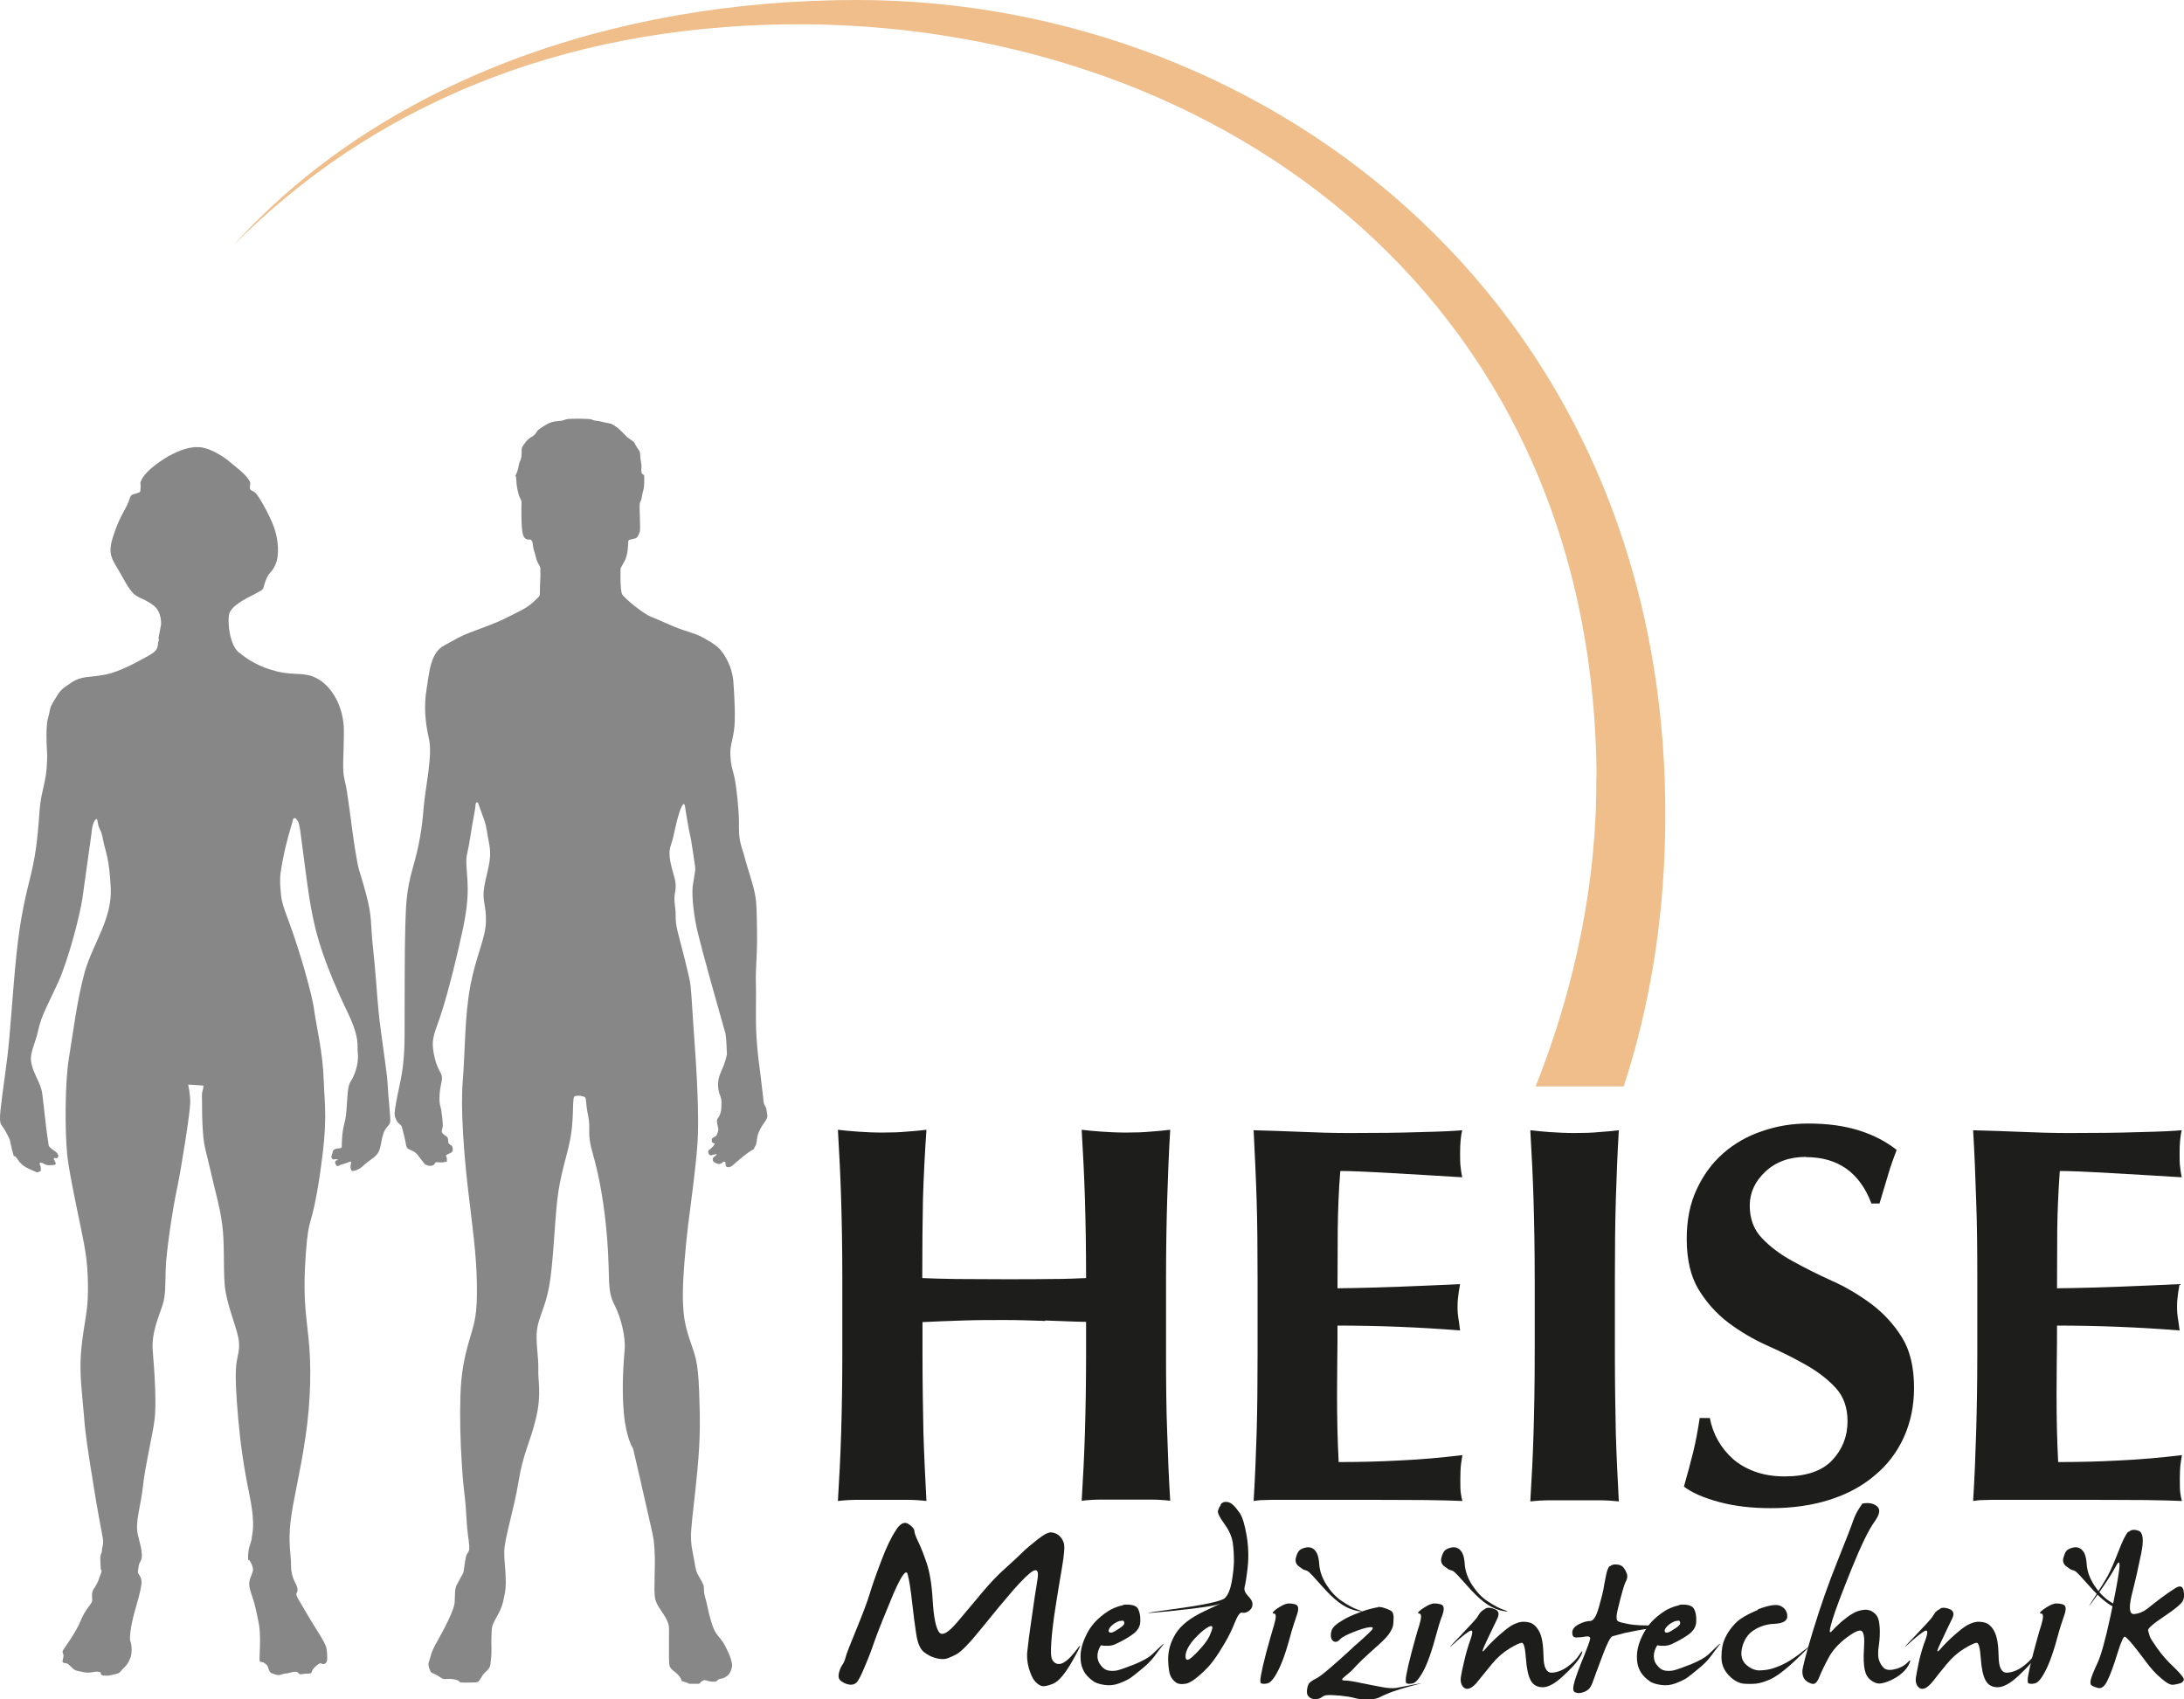
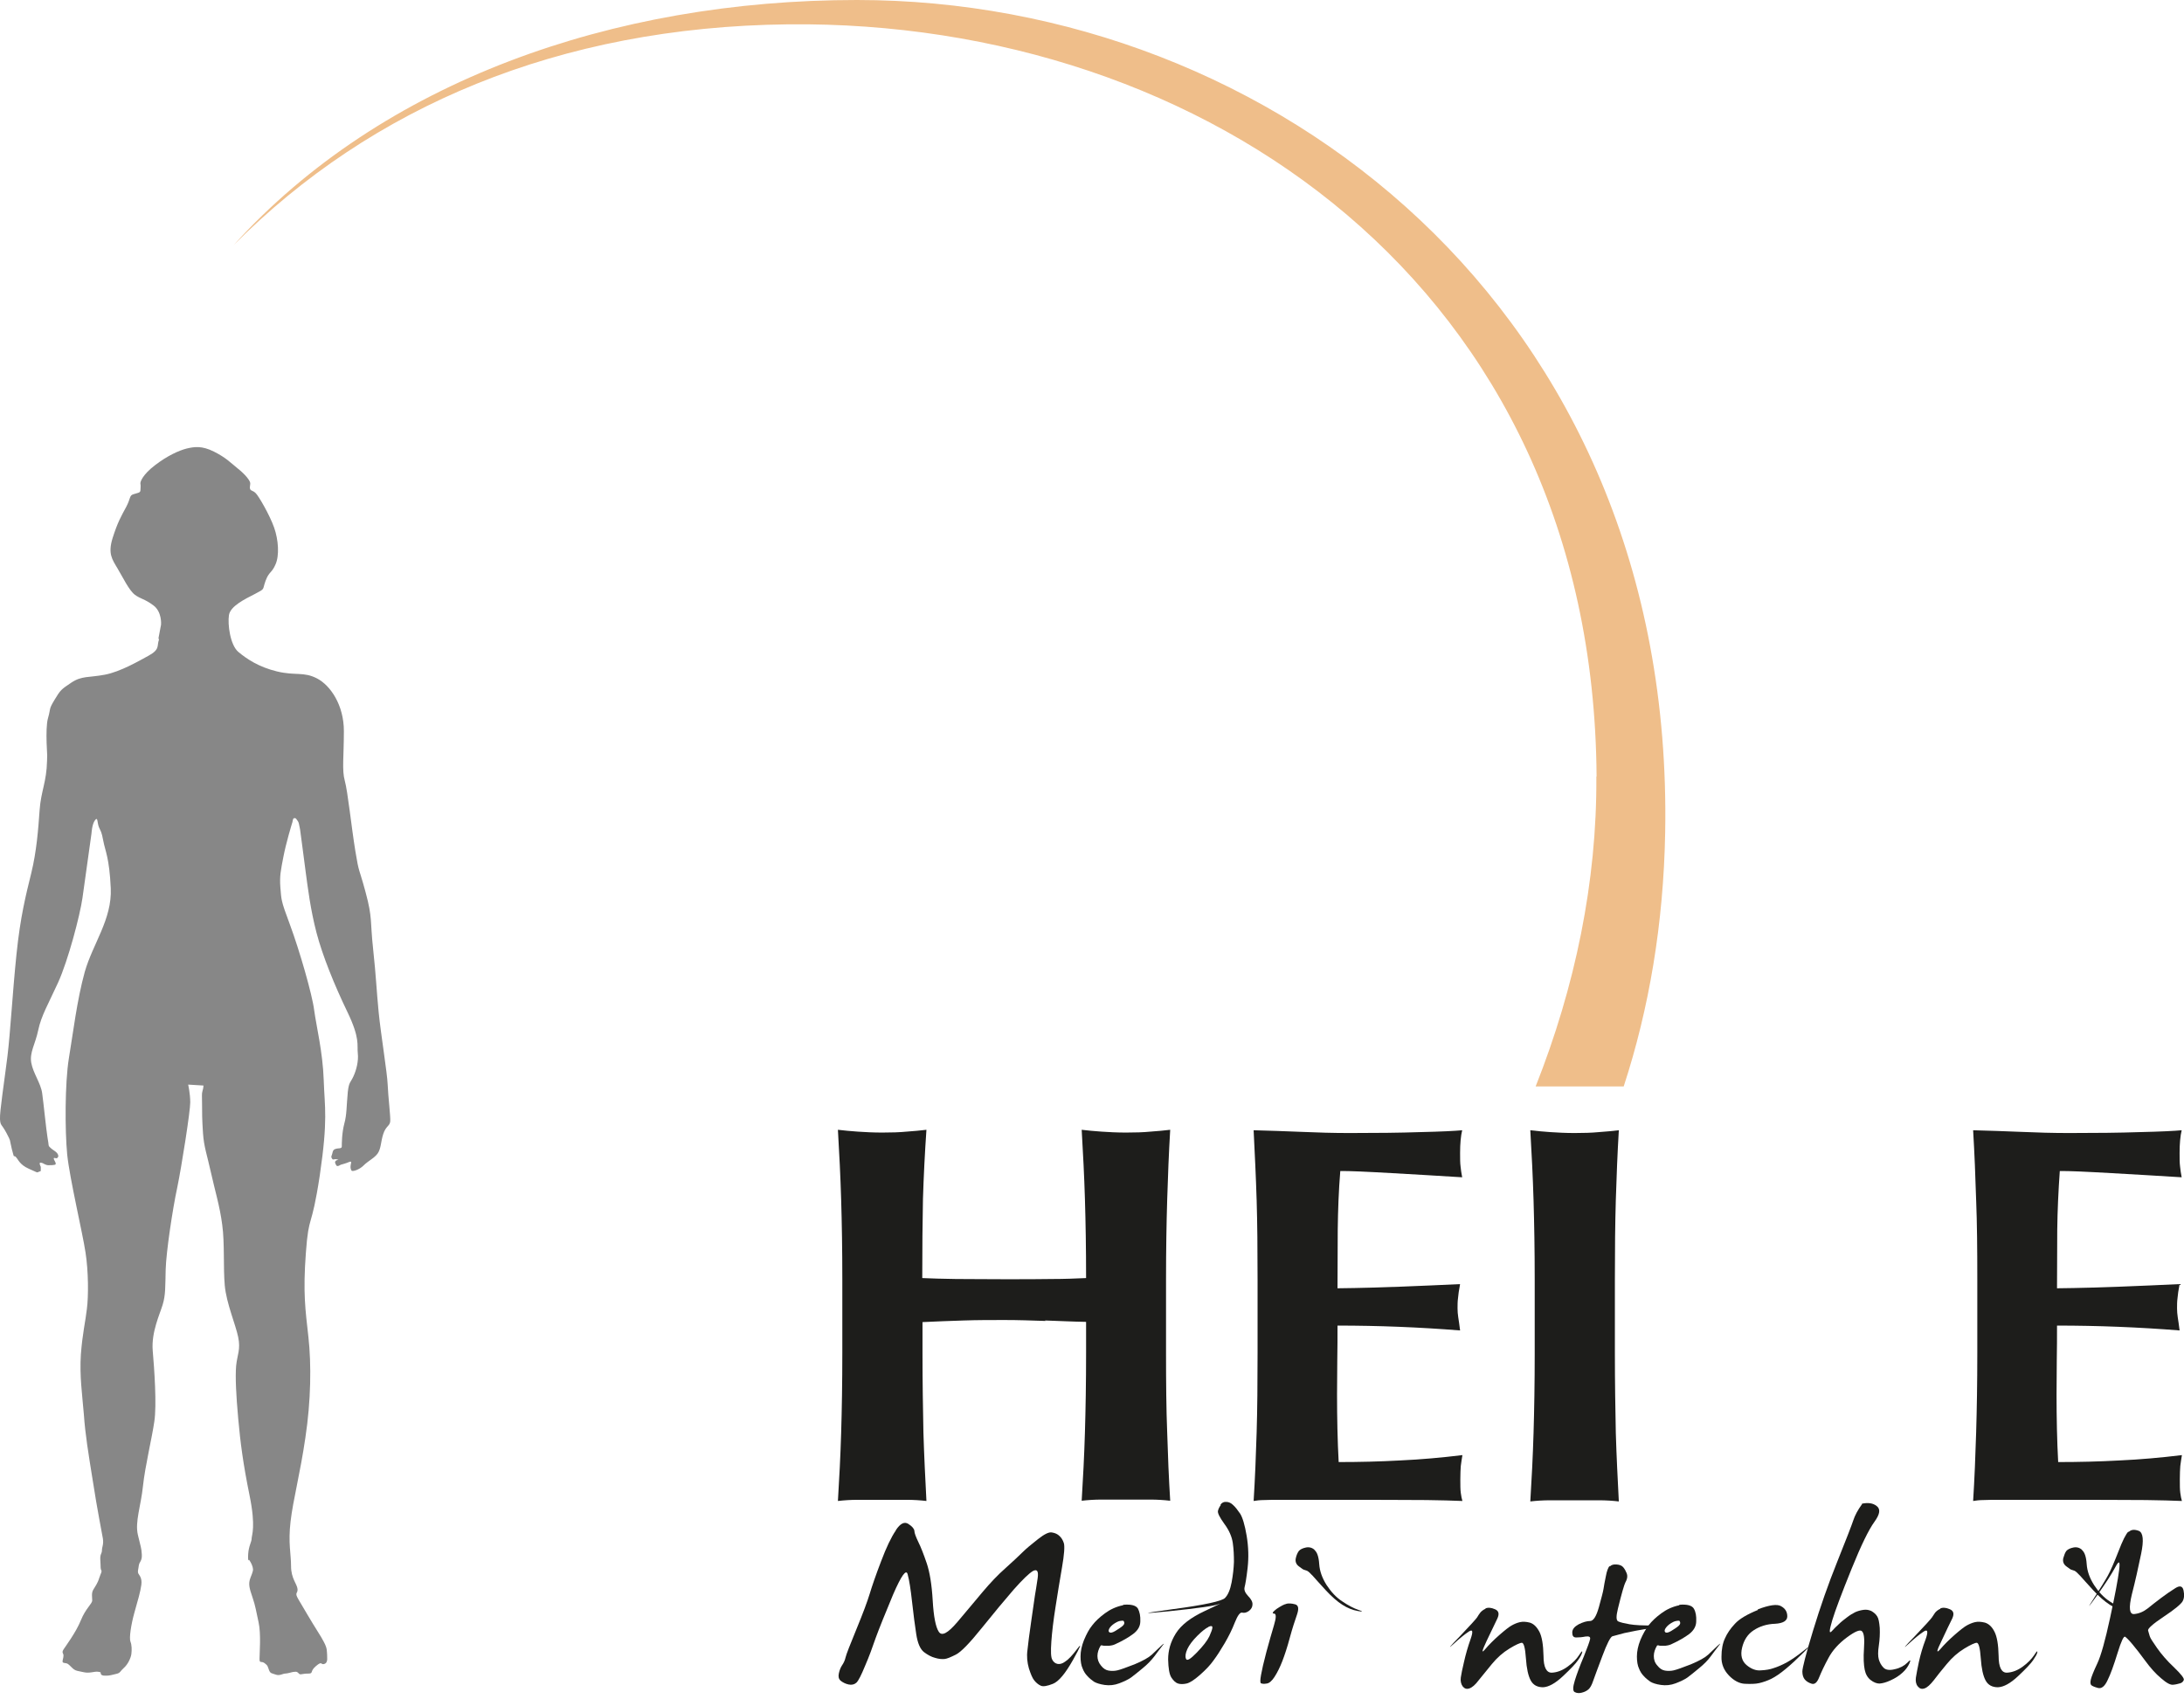
<svg xmlns="http://www.w3.org/2000/svg" id="Ebene_2" viewBox="0 0 94.25 73.34">
  <g id="Ebene_1-2">
    <path d="m45.12,57.01c-.59-.02-1.18-.04-1.77-.04s-1.18,0-1.77.02c-.59.02-1.18.04-1.77.07v1.33c0,1.29.02,2.44.04,3.44.03,1,.08,1.99.13,2.95-.26-.03-.55-.05-.86-.05h-2.1c-.31,0-.6.02-.86.05.06-.96.11-1.95.14-2.95.03-1,.05-2.15.05-3.44v-3.17c0-1.29-.02-2.44-.05-3.44-.03-1-.08-2.01-.14-3.02.26.03.55.06.86.08.31.02.66.04,1.05.04s.74-.01,1.05-.04c.31-.02.6-.05.86-.08-.07,1.01-.12,2.01-.15,2.99-.02.99-.03,2.12-.03,3.41.4.02.89.03,1.45.04.57,0,1.27.01,2.1.01s1.52,0,2.05-.01c.53,0,1.02-.02,1.47-.04,0-1.29-.02-2.42-.05-3.41-.03-.99-.08-1.98-.14-2.99.26.03.55.06.86.08.31.02.66.04,1.05.04s.74-.01,1.05-.04c.31-.02.6-.05.86-.08-.06,1.01-.1,2.02-.13,3.02-.03,1-.05,2.14-.05,3.43v3.17c0,1.29.01,2.44.05,3.44.03,1,.07,1.98.13,2.95-.26-.03-.55-.05-.86-.05h-2.1c-.31,0-.6.02-.86.05.06-.96.11-1.95.14-2.95.03-1,.05-2.15.05-3.44v-1.33c-.59-.01-1.18-.04-1.77-.06" style="fill:#1d1d1b; stroke-width:0px;" />
    <path d="m54.23,51.8c-.03-1-.08-2.01-.13-3.02.7.02,1.39.04,2.07.07.68.03,1.37.05,2.07.05,1.15,0,2.17-.01,3.06-.04.89-.02,1.49-.05,1.8-.08-.06.25-.09.58-.09.98,0,.25,0,.44.02.58.01.14.04.3.07.47-.45-.03-.94-.06-1.48-.09-.54-.03-1.06-.06-1.56-.09-.5-.03-.96-.05-1.36-.07-.4-.02-.69-.02-.86-.02-.07.85-.1,1.7-.11,2.53,0,.84-.01,1.68-.01,2.53,1.01-.01,1.92-.04,2.74-.07.82-.03,1.67-.07,2.55-.11-.05.26-.08.47-.09.61-.02.14-.02.29-.02.44,0,.12.01.25.03.38.02.13.05.32.08.57-1.77-.14-3.53-.21-5.29-.21,0,.5,0,.99-.01,1.49,0,.5-.01.99-.01,1.49,0,1.01.02,1.98.07,2.91.89,0,1.77-.02,2.66-.07.88-.04,1.78-.12,2.68-.23-.03.17-.05.33-.07.47-.01.14-.02.33-.02.58s0,.44.02.58c.02.14.04.26.07.35-.42-.02-.93-.03-1.55-.04-.61,0-1.46-.01-2.53-.01h-3.69c-.35,0-.61,0-.79.01-.18,0-.33.02-.45.04.06-.96.1-1.95.13-2.95.03-1,.04-2.15.04-3.44v-3.17c0-1.29-.01-2.43-.04-3.44" style="fill:#1d1d1b; stroke-width:0px;" />
    <path d="m66.18,51.8c-.03-1-.08-2.01-.14-3.02.26.03.55.06.86.08.31.02.66.04,1.05.04s.74-.01,1.05-.04c.31-.02.6-.05.86-.08-.06,1.01-.1,2.02-.13,3.02-.03,1-.04,2.15-.04,3.44v3.17c0,1.29.02,2.43.04,3.44.03,1,.08,1.98.13,2.95-.26-.03-.55-.05-.86-.05h-2.1c-.31,0-.6.02-.86.05.06-.96.11-1.95.14-2.95.03-1,.05-2.15.05-3.44v-3.17c0-1.29-.02-2.43-.05-3.44" style="fill:#1d1d1b; stroke-width:0px;" />
-     <path d="m77.94,49.93c-.71,0-1.3.21-1.75.63-.45.42-.68.91-.68,1.47s.17,1.04.53,1.41c.35.37.79.7,1.32.99.53.29,1.1.58,1.7.85.61.27,1.17.61,1.7,1,.53.4.97.88,1.32,1.44.35.57.52,1.29.52,2.18,0,.78-.15,1.49-.44,2.13-.29.64-.71,1.2-1.26,1.65-.54.46-1.19.81-1.95,1.05-.75.24-1.6.36-2.53.36-.84,0-1.59-.09-2.25-.27s-1.16-.4-1.5-.66c.15-.54.29-1.04.4-1.49.11-.45.2-.94.28-1.47h.44c.06.34.18.67.35.97.17.3.39.57.65.8s.58.41.96.55c.37.13.79.2,1.26.2.93,0,1.62-.23,2.06-.7.44-.47.66-1.03.66-1.68,0-.59-.17-1.07-.51-1.44-.34-.37-.77-.7-1.28-.99-.51-.29-1.07-.57-1.68-.84-.6-.27-1.16-.6-1.68-.99-.51-.39-.94-.87-1.28-1.43-.34-.57-.51-1.29-.51-2.18,0-.81.14-1.52.43-2.14.29-.62.67-1.14,1.15-1.56.48-.42,1.04-.74,1.67-.95.63-.22,1.29-.33,1.99-.33.84,0,1.57.1,2.2.3.63.2,1.17.48,1.62.84-.14.36-.26.7-.36,1.04-.1.33-.23.76-.38,1.27h-.35c-.5-1.33-1.44-2-2.82-2" style="fill:#1d1d1b; stroke-width:0px;" />
    <path d="m85.28,51.8c-.03-1-.07-2.01-.13-3.02.7.02,1.39.04,2.07.07.68.03,1.37.05,2.07.05,1.15,0,2.17-.01,3.06-.04.89-.02,1.49-.05,1.8-.08-.06.25-.09.58-.09.98,0,.25,0,.44.02.58.01.14.04.3.07.47-.45-.03-.94-.06-1.48-.09-.54-.03-1.06-.06-1.56-.09-.5-.03-.96-.05-1.36-.07-.4-.02-.69-.02-.86-.02-.06.85-.1,1.7-.11,2.53,0,.84-.01,1.68-.01,2.53,1.01-.01,1.92-.04,2.74-.07.82-.03,1.67-.07,2.55-.11-.05.26-.08.47-.09.61-.02.14-.02.29-.02.44,0,.12.01.25.03.38.02.13.05.32.08.57-1.77-.14-3.53-.21-5.29-.21,0,.5,0,.99-.01,1.49,0,.5-.01.99-.01,1.49,0,1.01.02,1.98.07,2.91.88,0,1.77-.02,2.66-.07.88-.04,1.78-.12,2.68-.23-.03.17-.05.33-.07.47-.01.14-.02.33-.02.58s0,.44.02.58c.02.14.04.26.07.35-.42-.02-.93-.03-1.55-.04-.61,0-1.46-.01-2.53-.01h-3.69c-.35,0-.61,0-.79.01-.18,0-.33.02-.45.04.06-.96.1-1.95.13-2.95.03-1,.05-2.15.05-3.44v-3.17c0-1.29-.01-2.43-.05-3.44" style="fill:#1d1d1b; stroke-width:0px;" />
    <path d="m38.66,66.04c.19-.29.37-.38.54-.27.17.11.25.21.26.3,0,.09.06.25.17.48.11.22.23.53.36.91.13.38.22.92.26,1.61.04.7.13,1.15.26,1.35.13.21.39.07.8-.41.4-.48.77-.91,1.1-1.31.33-.39.65-.73.98-1.02.32-.29.56-.51.73-.68.16-.16.39-.35.67-.57.28-.22.48-.32.61-.29.13.02.24.07.32.15.08.07.15.18.19.31.04.13.02.48-.08,1.05-.1.57-.19,1.14-.28,1.71-.09.57-.15,1.07-.18,1.49-.03.42-.02.68.04.78.05.1.13.16.22.18.09.02.21,0,.34-.1.14-.09.31-.27.52-.55.21-.28.15-.12-.18.47-.33.59-.62.94-.87,1.04-.25.1-.43.13-.53.08-.11-.05-.2-.13-.28-.23-.08-.1-.15-.27-.23-.52-.07-.25-.1-.51-.06-.79.03-.28.08-.69.16-1.23.08-.54.13-.91.16-1.11.04-.2.07-.46.12-.76.04-.3-.02-.4-.2-.31-.17.1-.45.37-.84.81-.38.44-.84.99-1.37,1.65-.53.66-.9,1.04-1.12,1.15-.22.11-.38.18-.49.19-.11.01-.25,0-.41-.05-.16-.04-.32-.13-.48-.25-.16-.13-.27-.38-.33-.77-.06-.39-.12-.85-.18-1.39-.06-.54-.12-.94-.19-1.19-.06-.25-.27.04-.63.87-.35.84-.6,1.46-.75,1.87-.14.41-.29.82-.46,1.21-.16.39-.28.63-.37.72-.09.08-.2.11-.34.08-.14-.03-.25-.09-.34-.16-.09-.08-.11-.18-.08-.32.03-.14.08-.26.14-.35.07-.1.12-.21.15-.34.03-.13.19-.54.47-1.22.28-.68.47-1.19.57-1.52.1-.33.26-.8.49-1.4.23-.61.44-1.05.64-1.34" style="fill:#1d1d1b; stroke-width:0px;" />
    <path d="m48.48,69.95s-.13-.02-.27.05c-.14.07-.24.15-.31.24-.06.09-.08.16-.03.2.04.04.13.03.26-.05.13-.08.24-.15.32-.22.08-.07.09-.15.03-.22m0-.69c.34-.03.55.03.63.17.07.14.11.32.1.54,0,.22-.11.4-.31.55-.2.15-.46.3-.79.45-.09.04-.17.05-.25.06-.07,0-.14,0-.19,0-.05,0-.09-.01-.12-.02-.03,0-.04,0-.05.01-.09.15-.14.3-.14.45,0,.15.05.29.15.41.1.13.21.2.33.22.12.02.25.02.38-.01.13-.03.38-.12.74-.26.36-.15.61-.29.75-.42.14-.13.27-.26.4-.38.13-.12.15-.12.05,0-.09.12-.21.27-.34.45-.14.18-.3.35-.51.52-.2.17-.37.3-.5.4-.13.09-.3.17-.51.25-.21.08-.42.1-.63.07-.2-.03-.36-.08-.46-.14-.1-.07-.2-.15-.28-.24-.09-.09-.16-.2-.21-.33-.06-.13-.09-.3-.09-.52,0-.22.05-.46.15-.71.11-.26.22-.47.36-.64.13-.17.31-.34.54-.51s.49-.29.78-.35" style="fill:#1d1d1b; stroke-width:0px;" />
    <path d="m52.15,70.22c-.11.05-.27.17-.48.38-.21.21-.35.4-.43.57-.08.18-.1.32-.06.42.04.11.19.02.47-.27.27-.28.45-.51.54-.7.08-.18.13-.31.13-.38,0-.07-.05-.08-.17-.03m.52-5.27c.06-.09.15-.13.25-.12.11,0,.21.05.3.14.09.08.19.21.3.37.1.16.2.48.28.96s.09.94.04,1.38-.1.72-.13.83c-.03.12.02.24.15.38.13.13.2.26.19.37,0,.11-.06.21-.16.28-.1.07-.19.09-.28.07-.09-.03-.2.12-.32.42-.12.31-.27.61-.44.9-.17.29-.33.54-.48.74-.14.2-.34.41-.59.63-.25.22-.44.34-.58.37-.14.03-.26.03-.36,0-.1-.03-.2-.12-.29-.26-.09-.14-.13-.4-.14-.78,0-.38.1-.75.33-1.12.23-.37.65-.69,1.25-.97.6-.28.8-.38.61-.3-.19.08-.91.18-2.16.31-1.25.12-1.19.1.17-.09,1.37-.18,2.12-.35,2.25-.48.14-.14.23-.37.29-.68.06-.32.09-.61.1-.88,0-.27-.01-.54-.05-.82-.04-.27-.16-.55-.37-.83-.2-.28-.29-.46-.27-.55.02-.09.06-.17.12-.25" style="fill:#1d1d1b; stroke-width:0px;" />
    <path d="m56.73,66.9c.11.09.18.29.2.6.02.31.13.61.32.91.19.29.41.53.67.7.25.17.49.3.7.37.21.07.21.09-.02.05-.23-.04-.45-.13-.67-.27-.22-.14-.46-.35-.72-.63-.26-.28-.44-.49-.56-.62-.12-.13-.2-.2-.25-.22-.05-.02-.09-.03-.12-.04-.03,0-.11-.06-.23-.15-.12-.09-.16-.21-.13-.35.03-.14.08-.24.13-.31.06-.07.16-.12.3-.15.14-.03.27,0,.38.1m-1.23,2.33c.11-.03.24-.02.39.02.15.04.17.19.08.45-.09.26-.2.59-.31,1-.11.41-.22.74-.32,1-.1.26-.21.48-.33.67-.12.19-.24.29-.35.3-.11.02-.19.01-.24-.01-.04-.02-.04-.14,0-.36.04-.22.11-.54.23-.99.12-.44.23-.83.33-1.16.1-.33.1-.5,0-.5-.1,0-.06-.07.11-.2.18-.12.32-.2.43-.22" style="fill:#1d1d1b; stroke-width:0px;" />
-     <path d="m59.45,69.35c.08,0,.2.01.35.07.15.05.25.1.28.15.04.05.05.11.06.19,0,.08,0,.17-.01.29,0,.12-.05.24-.13.38-.08.14-.25.33-.51.56-.26.23-.49.44-.68.62-.19.18-.32.32-.41.42-.08.09-.21.2-.36.32-.16.12-.16.18,0,.18.15,0,.39.04.72.11.32.07.62.12.87.17.25.05.46.06.62.04.16-.03.42-.08.78-.15.36-.07.4-.07.12,0-.28.07-.53.14-.75.21-.22.07-.4.13-.53.19-.13.05-.25.11-.37.17-.12.05-.29.08-.51.08-.22,0-.41-.03-.55-.07-.14-.04-.35-.07-.61-.1-.26-.02-.44-.03-.54-.02-.1,0-.19.04-.25.09-.06.05-.14.07-.23.08-.09,0-.17,0-.22-.03-.06-.02-.1-.06-.15-.12-.04-.06-.05-.16-.03-.29.02-.14.07-.24.13-.29.06-.05.15-.1.26-.16.11-.05.32-.21.62-.47.3-.26.55-.48.73-.65.18-.17.38-.35.6-.54.21-.19.36-.33.45-.43.08-.1.05-.14-.11-.12-.16.02-.38.09-.69.21-.3.12-.49.22-.57.31-.08.09-.15.12-.22.11-.07-.02-.12-.06-.15-.13-.03-.07-.04-.17-.01-.3.02-.13.13-.27.33-.4.19-.13.41-.25.66-.35.24-.1.46-.18.65-.23.19-.05.32-.08.4-.08" style="fill:#1d1d1b; stroke-width:0px;" />
-     <path d="m63.01,66.9c.11.09.18.29.2.6.02.31.13.61.32.91.19.29.41.53.67.7.26.17.49.3.7.37.21.07.2.09-.02.05-.23-.04-.45-.13-.67-.27-.22-.14-.46-.35-.72-.63-.25-.28-.44-.49-.56-.62-.12-.13-.2-.2-.25-.22-.05-.02-.09-.03-.12-.04-.03,0-.11-.06-.23-.15-.12-.09-.16-.21-.13-.35.03-.14.08-.24.13-.31.06-.07.16-.12.3-.15.14-.03.27,0,.38.1m-1.23,2.33c.11-.03.24-.02.39.02.15.04.17.19.08.45-.1.26-.2.59-.31,1-.11.41-.22.74-.32,1-.1.26-.21.48-.34.67-.12.19-.24.29-.35.3-.11.02-.19.01-.23-.01-.04-.02-.05-.14-.01-.36.04-.22.11-.54.23-.99.12-.44.22-.83.33-1.16.1-.33.1-.5,0-.5-.1,0-.06-.07.12-.2.18-.12.32-.2.43-.22" style="fill:#1d1d1b; stroke-width:0px;" />
    <path d="m64.1,69.42c.11-.05.25-.04.41.03.17.07.2.2.11.4-.09.19-.25.52-.46.96-.21.45-.24.57-.07.37.17-.2.38-.41.62-.62.24-.21.42-.35.53-.41.11-.06.22-.11.35-.14.13-.03.27-.02.43.02.16.05.29.17.41.39.11.21.17.56.18,1.05,0,.49.13.73.36.72.23-.01.46-.1.68-.26.22-.16.39-.33.49-.49.11-.17.15-.21.14-.13-.02.08-.07.19-.18.34-.1.15-.32.38-.65.69-.33.31-.62.47-.86.48-.24,0-.42-.09-.53-.29-.11-.2-.18-.52-.21-.96-.03-.44-.09-.66-.17-.67-.08,0-.26.08-.54.25-.28.17-.53.39-.76.67-.23.28-.42.51-.57.7-.14.19-.28.31-.4.35-.12.04-.21.01-.29-.09-.07-.1-.1-.23-.08-.38.02-.15.07-.38.14-.68.07-.31.16-.63.28-.97.12-.34.1-.45-.08-.33-.18.12-.4.3-.66.54-.26.24-.17.12.28-.34.44-.46.69-.74.74-.81.05-.08.09-.15.14-.21.05-.06.12-.12.23-.17" style="fill:#1d1d1b; stroke-width:0px;" />
    <path d="m69.47,67.61c.06-.07.16-.1.29-.09.14.01.23.05.29.12.06.07.11.16.15.26.04.1.03.21-.02.32-.06.11-.11.26-.16.44-.05.18-.12.44-.2.77-.08.33-.08.51.02.55.09.04.25.08.48.12.23.04.58.06,1.08.05.5,0,.47.03-.08.11-.55.08-.95.16-1.22.22-.27.07-.44.12-.52.14-.08.03-.23.31-.43.85-.2.54-.34.9-.4,1.08-.06.18-.13.3-.2.36-.07.06-.16.11-.28.14-.11.03-.21.03-.31-.02-.09-.04-.09-.21,0-.5.09-.29.22-.64.39-1.04.16-.4.25-.65.27-.75.02-.1-.05-.13-.2-.11-.15.03-.28.04-.4.04-.12,0-.17-.07-.17-.21,0-.15.1-.26.28-.36.18-.09.35-.14.49-.14.14,0,.27-.2.38-.6.11-.4.18-.66.2-.79.02-.13.05-.31.1-.54.04-.23.1-.37.16-.45" style="fill:#1d1d1b; stroke-width:0px;" />
    <path d="m72.48,69.95s-.12-.02-.27.05c-.14.07-.24.15-.31.24-.07.09-.08.16-.04.2.04.04.13.03.26-.05.13-.08.24-.15.32-.22.08-.07.09-.15.03-.22m0-.69c.34-.03.55.03.63.17.08.14.11.32.1.54,0,.22-.11.4-.3.55-.2.15-.46.3-.79.45-.09.04-.18.05-.25.06-.07,0-.14,0-.18,0-.05,0-.09-.01-.12-.02-.03,0-.04,0-.05.01-.09.15-.14.3-.14.45,0,.15.04.29.15.41.1.13.21.2.33.22.12.02.25.02.38-.01.13-.03.38-.12.74-.26.36-.15.61-.29.75-.42.14-.13.27-.26.4-.38.13-.12.15-.12.05,0-.09.12-.21.27-.34.45-.13.18-.3.35-.51.52-.2.17-.37.3-.5.4-.13.09-.3.17-.51.25-.21.08-.42.1-.63.07-.21-.03-.36-.08-.46-.14-.1-.07-.2-.15-.28-.24-.09-.09-.16-.2-.21-.33-.06-.13-.09-.3-.09-.52,0-.22.05-.46.15-.71.11-.26.23-.47.36-.64.13-.17.31-.34.54-.51.23-.17.49-.29.78-.35" style="fill:#1d1d1b; stroke-width:0px;" />
    <path d="m75.85,69.46c.5-.19.84-.24,1.01-.14.18.1.27.24.27.44,0,.19-.18.3-.53.32-.35.01-.66.11-.92.28-.26.17-.42.42-.5.75-.08.33-.01.58.19.75.2.17.41.25.62.23.21-.01.4-.04.56-.1.16-.05.35-.13.57-.25.21-.12.46-.29.73-.51.27-.22.26-.19-.02.09-.28.28-.54.52-.77.71-.23.19-.43.33-.61.42-.18.09-.36.15-.53.19-.17.04-.38.04-.62.03-.24-.01-.48-.14-.69-.36-.22-.23-.33-.5-.32-.81,0-.31.05-.58.15-.79.09-.21.24-.43.43-.63.19-.21.53-.41,1-.6" style="fill:#1d1d1b; stroke-width:0px;" />
    <path d="m80.34,64.9c.27-.06.49-.03.65.1.17.13.14.35-.1.68-.24.33-.57,1-.99,2.04-.42,1.04-.7,1.78-.83,2.21-.13.44-.14.59-.03.48.11-.12.21-.22.32-.32.1-.1.22-.19.35-.29.13-.1.25-.17.35-.22.11-.05.22-.08.35-.1.13-.02.24,0,.35.05.1.06.19.13.25.23.06.09.09.26.11.5.01.24,0,.49-.04.76-.04.26-.04.46,0,.6.04.13.1.25.2.35.09.1.26.13.49.07.23-.05.41-.15.54-.28.13-.14.16-.13.09.03-.07.15-.17.29-.31.41-.13.12-.3.23-.5.32-.19.09-.35.13-.48.14-.12,0-.25-.05-.38-.15-.13-.1-.22-.25-.26-.45-.04-.2-.06-.5-.03-.92.03-.42,0-.66-.09-.74-.08-.08-.3.01-.65.27-.35.26-.62.56-.79.88-.18.33-.31.61-.4.83-.09.23-.19.32-.32.29-.13-.04-.23-.1-.3-.18-.07-.08-.11-.2-.11-.35s.15-.74.46-1.76c.31-1.02.66-2.02,1.05-2.99.39-.97.62-1.57.69-1.78.07-.21.19-.44.38-.7" style="fill:#1d1d1b; stroke-width:0px;" />
    <path d="m83.73,69.42c.11-.05.25-.04.41.03.17.07.2.2.11.4-.1.19-.25.52-.46.96-.22.45-.24.57-.06.37.17-.2.38-.41.62-.62.24-.21.42-.35.53-.41.11-.06.22-.11.35-.14.12-.03.27-.02.43.02.16.05.3.17.41.39.11.21.17.56.18,1.05,0,.49.13.73.36.72.23-.01.46-.1.68-.26.22-.16.38-.33.49-.49.11-.17.15-.21.14-.13-.01.08-.08.19-.18.34-.1.15-.32.38-.65.69-.33.31-.62.47-.87.48-.24,0-.42-.09-.53-.29-.11-.2-.18-.52-.21-.96-.03-.44-.09-.66-.17-.67-.08,0-.26.08-.54.25-.28.17-.53.39-.76.67-.23.28-.42.51-.56.7-.15.19-.28.31-.4.35-.12.04-.21.01-.29-.09-.08-.1-.1-.23-.08-.38.02-.15.07-.38.13-.68.07-.31.16-.63.29-.97.12-.34.09-.45-.09-.33-.18.12-.4.3-.66.54-.26.24-.17.12.28-.34.44-.46.69-.74.74-.81.05-.08.1-.15.14-.21.05-.06.12-.12.23-.17" style="fill:#1d1d1b; stroke-width:0px;" />
-     <path d="m89.85,66.9c.11.09.18.29.2.6.02.31.13.61.32.91.19.29.41.53.67.7.26.17.49.3.7.37.21.07.21.09-.02.05-.23-.04-.45-.13-.67-.27-.22-.14-.46-.35-.72-.63-.26-.28-.44-.49-.56-.62-.12-.13-.2-.2-.25-.22-.05-.02-.09-.03-.12-.04-.03,0-.11-.06-.23-.15-.12-.09-.16-.21-.13-.35.04-.14.08-.24.13-.31.06-.07.16-.12.3-.15.14-.03.27,0,.38.1m-1.23,2.33c.11-.03.24-.02.39.02.15.04.17.19.08.45-.09.26-.2.59-.31,1-.11.41-.22.74-.32,1-.1.26-.21.48-.33.67-.12.19-.24.29-.35.3-.11.02-.19.01-.24-.01-.04-.02-.05-.14-.01-.36.04-.22.11-.54.23-.99.12-.44.22-.83.33-1.16.1-.33.1-.5,0-.5-.1,0-.06-.07.12-.2.18-.12.32-.2.43-.22" style="fill:#1d1d1b; stroke-width:0px;" />
+     <path d="m89.85,66.9c.11.09.18.29.2.6.02.31.13.61.32.91.19.29.41.53.67.7.26.17.49.3.7.37.21.07.21.09-.02.05-.23-.04-.45-.13-.67-.27-.22-.14-.46-.35-.72-.63-.26-.28-.44-.49-.56-.62-.12-.13-.2-.2-.25-.22-.05-.02-.09-.03-.12-.04-.03,0-.11-.06-.23-.15-.12-.09-.16-.21-.13-.35.04-.14.08-.24.13-.31.06-.07.16-.12.3-.15.14-.03.27,0,.38.1m-1.23,2.33" style="fill:#1d1d1b; stroke-width:0px;" />
    <path d="m91.86,66.12c.11-.11.25-.12.44-.05.19.08.22.41.1.99-.12.58-.25,1.17-.4,1.75-.14.58-.11.87.1.85.21-.02.4-.1.58-.24.18-.14.37-.3.59-.46.21-.16.42-.3.61-.42.19-.12.31-.09.35.1.04.19.03.34-.04.47-.07.12-.34.35-.81.66-.48.32-.7.52-.68.6.02.08.05.16.07.24.02.08.13.25.32.52.19.27.43.55.74.84.3.29.44.47.41.54-.03.07-.08.12-.16.14-.08.02-.17.05-.29.06-.12.02-.29-.07-.53-.28-.24-.2-.46-.45-.68-.75-.22-.3-.4-.53-.55-.71-.15-.18-.26-.29-.32-.33-.06-.04-.17.19-.33.71-.16.52-.3.91-.43,1.17-.12.26-.26.37-.41.33-.15-.04-.24-.08-.29-.12-.04-.04-.05-.12-.02-.25.03-.12.12-.35.28-.69.16-.34.34-.99.55-1.96.21-.97.34-1.66.39-2.06.05-.4,0-.44-.16-.14-.16.3-.43.72-.81,1.25s-.42.57-.13.12c.29-.45.5-.79.62-1.01.12-.22.27-.57.45-1.03.18-.47.32-.75.43-.86" style="fill:#1d1d1b; stroke-width:0px;" />
    <path d="m6.86,27.61c-.1.26.06.41-.45.69-.39.21-1.2.69-1.89.82-.69.13-.99.04-1.44.34-.45.3-.47.32-.73.75-.26.43-.15.34-.28.79-.13.45-.02,1.78-.02,1.78,0,0,0-.86-.02.06-.02.92-.26,1.29-.32,2.12-.06.84-.13,1.78-.36,2.72-.23.94-.47,1.86-.64,3.52-.17,1.65-.26,3.34-.39,4.4-.13,1.05-.34,2.4-.32,2.7.02.3.06.19.28.6.21.41.11.19.23.69.13.49.06.23.17.34.11.11.16.33.56.51.34.16.37.16.37.16l.15-.06v-.18s-.09-.18-.02-.18.12.03.12.03c0,0,.14.08.21.08s.27,0,.32-.03c.06-.05-.07-.19-.07-.26s.1.03.16-.03c.06-.06.04-.13-.02-.21-.07-.08-.22-.15-.3-.24-.09-.08-.04-.06-.11-.43-.06-.37-.17-1.48-.23-1.91-.06-.43-.39-.86-.47-1.31-.08-.45.17-.79.3-1.41.13-.62.43-1.12.86-2.06.43-.95.94-2.88,1.05-3.65.11-.77.39-2.79.39-2.79,0,0,.02-.39.15-.56.13-.17.09.11.17.3.08.19.11.17.19.6.08.43.26.71.32,2.04.06,1.33-.77,2.38-1.12,3.6-.34,1.22-.51,2.68-.69,3.75-.17,1.07-.17,3.09-.07,4.14.11,1.05.67,3.41.79,4.22.13.82.13,1.91.06,2.44-.06.54-.19,1.05-.26,1.97-.06.92.06,1.74.13,2.59.06.86.19,1.65.39,2.89.19,1.24.39,2.21.43,2.46.04.26-.04.36-.04.51s-.09.15-.07.43c.02.28,0,.36.04.43.04.06-.02.13-.09.34-.06.21-.17.36-.26.51-.08.15-.04.3-.04.45s-.28.34-.49.86-.66,1.12-.75,1.26c-.09.15,0,.15,0,.26s-.04.17-.04.26.15.04.24.11c.09.07.13.13.24.22.11.08.17.07.43.13.26.06.45-.04.62-.02.17.02.09.04.13.11.04.06.11.06.24.06s.26-.04.43-.08c.17-.04.15-.11.32-.26.17-.15.3-.43.32-.6.02-.17.02-.38-.04-.53-.06-.15.02-.71.17-1.25.15-.53.26-.9.3-1.2.04-.3-.09-.41-.13-.49-.04-.09,0-.17.02-.34.02-.17.15-.19.13-.49-.02-.3-.04-.28-.17-.84-.13-.56.13-1.24.22-2.1.09-.86.39-2.08.49-2.79.11-.71,0-2.27-.07-3.07-.06-.79.3-1.54.43-1.97s.11-.77.13-1.52c.02-.75.3-2.62.5-3.54.19-.92.56-3.28.56-3.67s-.09-.77-.09-.77l.66.04s0,.11-.04.23c-.04.13-.02.21-.02.58s0,.64.04,1.24c.04.6.17.92.34,1.69.17.77.39,1.48.49,2.27.11.79.04,1.84.11,2.62.07.77.47,1.69.58,2.23.11.54-.04.75-.09,1.24-.04.49,0,1.27.09,2.27.09,1.01.21,1.95.49,3.32.28,1.37.09,1.71.09,1.86s-.13.32-.15.68c-.02.36.04.24.04.24,0,0,.11.15.15.3.04.15.02.19-.09.47-.11.28-.04.47.09.86.13.38.15.58.26,1.07.11.49.04,1.35.04,1.57s.07.08.22.19c.15.11.13.15.19.3.06.15.11.13.28.19.17.07.32-.04.41-.04s.3-.06.3-.06c0,0,.08-.02.15-.02s.09.02.15.08c.06.07.13,0,.39,0s.06-.08.34-.32c.28-.24.21-.06.34-.09.13-.02.15-.15.15-.21s0-.24-.02-.41c-.02-.17-.15-.41-.41-.82-.26-.41-.62-1.03-.81-1.35-.19-.32-.02-.24-.04-.45-.02-.22-.28-.45-.28-.99s-.13-.99-.02-1.93c.11-.94.41-2.04.64-3.62.24-1.59.26-3.15.13-4.33-.13-1.18-.24-1.89-.11-3.64.13-1.76.23-.9.6-3.34.36-2.44.21-2.92.17-4.12-.04-1.2-.32-2.33-.41-3-.08-.67-.64-2.61-1.05-3.71-.41-1.09-.36-1.07-.41-1.59-.04-.51.02-.75.13-1.33.11-.58.36-1.41.39-1.5.02-.09.02-.17.09-.17s.06.02.13.11c.06.08.06.13.11.38.04.26.15,1.16.24,1.82.09.67.21,1.65.47,2.64.26.99.77,2.25,1.33,3.41.56,1.16.41,1.44.45,1.78.04.34-.06.73-.19,1.01-.13.28-.19.23-.24.66-.06.62-.04.97-.15,1.37-.11.41-.11.88-.11.99s-.15.06-.28.11c-.13.04-.11.17-.15.26-.04.09-.02.11.02.17.04.06.09-.02.21.02.13.04,0,0-.06.06-.06.06-.02.11.02.19.04.09.19-.02.19-.02,0,0,.26-.07.34-.11.09-.04.13-.04.11.04-.02.09-.05.21.02.32.04.06.34-.04.51-.21.22-.22.47-.32.62-.53.15-.22.13-.51.24-.84.11-.34.28-.34.3-.54.02-.19-.09-1.07-.11-1.59-.02-.51-.3-2.21-.39-3.13-.09-.92-.11-1.54-.24-2.74-.13-1.2-.02-1.31-.32-2.42-.3-1.12-.28-.77-.45-1.82-.17-1.05-.32-2.53-.45-3-.13-.47-.04-1.03-.04-2.15s-.58-1.97-1.16-2.27c-.58-.3-.92-.11-1.72-.3-.79-.19-1.31-.54-1.67-.84-.36-.3-.47-1.2-.41-1.59.06-.39.68-.69,1.13-.92.45-.24.3-.15.45-.56.15-.41.26-.32.43-.71.17-.38.13-1.05-.06-1.59-.19-.54-.66-1.35-.79-1.48-.13-.13-.19-.09-.24-.17-.04-.09,0-.15,0-.26s-.21-.38-.54-.64c-.32-.26-.51-.47-1.03-.73-.52-.26-.84-.21-1.18-.13-.34.09-.81.3-1.35.71-.54.41-.66.73-.64.81.02.09,0,.17,0,.28s-.11.11-.3.17c-.19.06-.11.17-.32.56-.21.39-.36.64-.58,1.33-.21.68-.02.92.21,1.31.23.38.49.94.75,1.14.26.19.41.17.79.45.39.28.34.84.34.84l-.11.58Z" style="fill:#878787; stroke-width:0px;" />
-     <path d="m22.23,20.55s.1-.15.15-.43c.05-.29.08-.18.12-.4.03-.22-.02-.35.05-.45.07-.1.18-.3.4-.42.22-.12.17-.24.35-.35.18-.12.42-.3.72-.32.3-.02.3-.05.4-.08.1-.03.4-.03.6-.03s.47.02.47.02c0,0,.08.03.13.05.05.02.18.02.3.05.12.03.23.06.37.08.13.02.17.07.3.15.14.09.4.37.47.44.07.06.3.2.32.25.02.05.08.16.13.23.05.07.12.13.12.33s.07.37.05.52c-.02.15.02.25.02.25,0,0,.1.05.1.1s.02.35-.03.58c-.05.23-.06.22-.08.37-.02.15-.05.1-.08.23-.03.13.04,1.12,0,1.23-.06.15-.09.22-.13.25-.07.05-.09.04-.25.08-.12.03-.12.05-.12.13,0,.12-.02.54-.14.77-.1.18-.19.35-.19.35,0,0-.03.93.07,1.12.1.18.93.85,1.25.97.32.12.92.42,1.38.57.47.15.68.22.9.35.22.13.32.17.57.37.25.2.65.8.7,1.53.05.73.1,1.6.02,2.12-.08.52-.17.63-.15,1.05.02.42.07.5.17.92.1.42.2,1.53.2,1.92s-.02.7.13,1.17c.15.46.07.25.22.75.15.5.33,1.02.38,1.47.05.45.05,1.38.05,1.85s-.07,1.27-.05,1.72c.02.45-.02,1.57.02,2.23.03.67.13,1.38.2,1.93.06.55.1.8.11.97.02.17.12.21.13.38.02.17.08.25-.03.43-.12.18-.21.28-.32.55-.1.27-.05.43-.13.55-.08.12-.03.13-.13.18-.1.05-.23.15-.4.28-.16.13-.18.15-.3.25-.12.1-.18.19-.3.21-.12.02-.15-.06-.15-.06l-.02-.16s-.07-.04-.12.02c-.06.06-.08.04-.13.06-.05.02-.18-.03-.24-.08-.08-.06-.05-.19,0-.22.05-.03.12-.1.12-.1,0,0,.02-.03-.08-.01-.1.02-.2.08-.25,0-.05-.07-.05-.16,0-.19.05-.03.17-.15.17-.15l.08-.12s-.13-.04-.13-.09-.03-.12.04-.16c.07-.04.15-.09.15-.09,0,0,.09-.16.09-.28s-.12-.37-.02-.48c.1-.12.15-.32.15-.47s.03-.32-.05-.5c-.08-.18-.12-.46-.07-.71.05-.25.15-.4.23-.62.08-.22.13-.45.13-.45,0,0-.02-.75-.07-.93-.05-.18-.27-.95-.6-2.13-.33-1.18-.47-1.72-.6-2.25-.13-.53-.27-1.53-.2-2,.07-.47.12-.65.1-.78-.02-.13-.17-1.2-.22-1.38-.05-.18-.17-.93-.19-1.04-.01-.1-.02-.15-.03-.21-.02-.09-.05-.15-.13,0-.08.15-.08.17-.15.4-.07.23-.15.58-.23.95-.08.37-.23.48-.12,1.05.12.57.23.75.23,1.05s-.1.37-.03.87c.07.5-.03.52.12,1.12.15.6.5,1.87.55,2.3.05.44.1,1.5.18,2.55.08,1.05.2,3.15.12,4.27-.08,1.12-.28,2.52-.4,3.49-.12.97-.25,2.47-.23,3.22.02.75.08,1.1.3,1.77.22.67.35.85.4,2.19.05,1.33.05,2.08-.07,3.38-.12,1.3-.22,1.95-.27,2.62-.05.67.08.98.15,1.45.07.47.17.52.27.72.1.2.13.2.13.43s.07.32.15.72c.08.4.19.78.3,1.02.12.23.28.37.38.53.1.16.18.35.23.45.05.1.13.33.15.47.02.13-.05.4-.21.52-.17.12-.2.1-.32.13-.12.03-.08.12-.27.12s-.28-.05-.28-.05l-.12-.02-.15.08s0,.08-.13.08h-.3c-.13,0-.1-.03-.17-.05-.07-.02-.22-.07-.22-.07,0,0-.02-.1-.1-.2-.08-.1-.12-.13-.23-.22-.12-.08-.17-.17-.19-.22-.02-.05-.03-.25-.03-.32v-1.05c0-.28.03-.42-.15-.73-.18-.32-.39-.52-.45-.83-.07-.32.02-1.35-.02-2-.03-.65-.08-.72-.28-1.63-.2-.91-.65-2.83-.65-2.83,0,0-.3-.43-.4-1.55-.1-1.11,0-2.3.04-2.77.03-.47-.13-1.28-.45-1.9-.32-.62-.18-1.1-.3-2.73-.12-1.63-.37-2.87-.63-3.79-.27-.92-.07-1-.2-1.63-.13-.63-.05-.78-.18-.82-.13-.03-.18-.05-.25-.04-.07.02-.18-.04-.2.14-.04.35,0,1.03-.15,1.78-.15.75-.43,1.5-.55,2.57-.12,1.07-.18,2.82-.35,3.73-.17.92-.43,1.28-.52,1.83-.08.55.07,1.23.05,1.75-.02.52.15,1.07-.1,2.12-.25,1.05-.55,1.49-.75,2.72-.2,1.23-.62,2.5-.62,3.05s.13,1.22.03,1.77c-.1.55-.17.7-.38,1.08-.22.38-.18.43-.2.75-.02.32.02.75-.02,1-.03.25,0,.32-.13.47-.13.15-.13.1-.25.28-.12.18-.13.28-.3.28s-.52.02-.62,0c-.1-.02-.05-.07-.17-.1-.12-.04-.2-.05-.38-.05s-.17.05-.42-.12c-.25-.17-.3-.08-.37-.27-.07-.18-.08-.25-.02-.42.07-.17.03-.28.37-.87.33-.58.7-1.32.72-1.62.02-.3,0-.58.08-.74.08-.15.25-.47.29-.53.03-.07.05-.37.11-.67.07-.3.17-.17.15-.5-.02-.33-.08-.42-.13-1.35-.05-.93-.1-.83-.18-2.02-.08-1.18-.1-2.22-.07-3.13.03-.92.15-1.58.38-2.37.23-.78.35-1.07.33-2.42-.02-1.35-.2-2.53-.38-4.08-.18-1.55-.33-3.52-.23-4.7.1-1.18.08-2.82.33-4.12.25-1.3.65-2.02.67-2.75.02-.74-.18-.87-.07-1.53.12-.67.33-1.14.22-1.77-.12-.63-.12-.8-.22-1.08q-.1-.28-.17-.47c-.07-.18-.11-.3-.11-.3,0,0-.1-.03-.1.12s-.1.55-.23,1.4c-.13.85-.2.7-.15,1.38.05.68.11,1.23-.15,2.5-.27,1.27-.62,2.67-.92,3.62-.3.95-.48,1.12-.35,1.82.13.7.33.79.35,1,.02.22-.07.33-.1.78-.03.45.07.55.08.72.02.17.08.53.05.68-.03.15-.06.17-.01.25.05.08.2.13.23.21.03.08.01.13.03.21.02.08.13.08.17.17.03.09.04.21-.06.26-.1.05-.12.06-.15.07-.06.03-.06.04-.06.04,0,0-.02.01.02.08.03.07.01.2.01.2,0,0-.06,0-.15.02-.08.02-.12,0-.19,0s-.15,0-.15,0c0,0,.02-.02-.03.07-.05.08-.2.12-.35.05-.15-.07-.02.02-.19-.18-.17-.2-.2-.32-.4-.42-.2-.1-.26-.08-.3-.28-.03-.2-.15-.67-.18-.77-.03-.1-.17-.13-.23-.28-.07-.15-.08-.18-.08-.32s.1-.67.23-1.27c.13-.6.2-1.22.2-2.12s0-3.82.03-4.65c.03-.83.02-1.47.32-2.52.3-1.05.4-1.72.47-2.59.07-.87.4-2.28.23-3-.17-.72-.22-1.45-.1-2.15.12-.7.15-1.56.77-1.88.49-.26.59-.35,1.07-.54.49-.19,1.15-.41,1.63-.66.48-.25.86-.39,1.18-.71.24-.24.24-.17.24-.46s.03-.6.02-.77c-.02-.17.05-.15-.08-.37-.13-.22-.13-.42-.18-.53-.03-.07-.06-.22-.08-.39,0,0,0-.04-.03-.08-.04-.05-.07-.06-.07-.06,0,0-.22.06-.3-.17-.08-.23-.08-.78-.08-1.13s.03-.32-.05-.47c-.08-.15-.08-.25-.12-.38-.03-.13-.05-.37-.05-.43s-.02-.15-.02-.15" style="fill:#878787; stroke-width:0px;" />
    <path d="m68.89,33.52c.03,4.54-.92,9.08-2.62,13.37h3.8c1.1-3.37,1.72-7.03,1.79-10.96C72.27,13.34,54.87,0,36.98,0c-10.55,0-20.5,3.52-26.89,10.57C16.04,4.6,24.12,1.16,34.01,1.05c17.94-.19,34.75,11.3,34.89,32.46" style="fill:#efbe8a; stroke-width:0px;" />
  </g>
</svg>